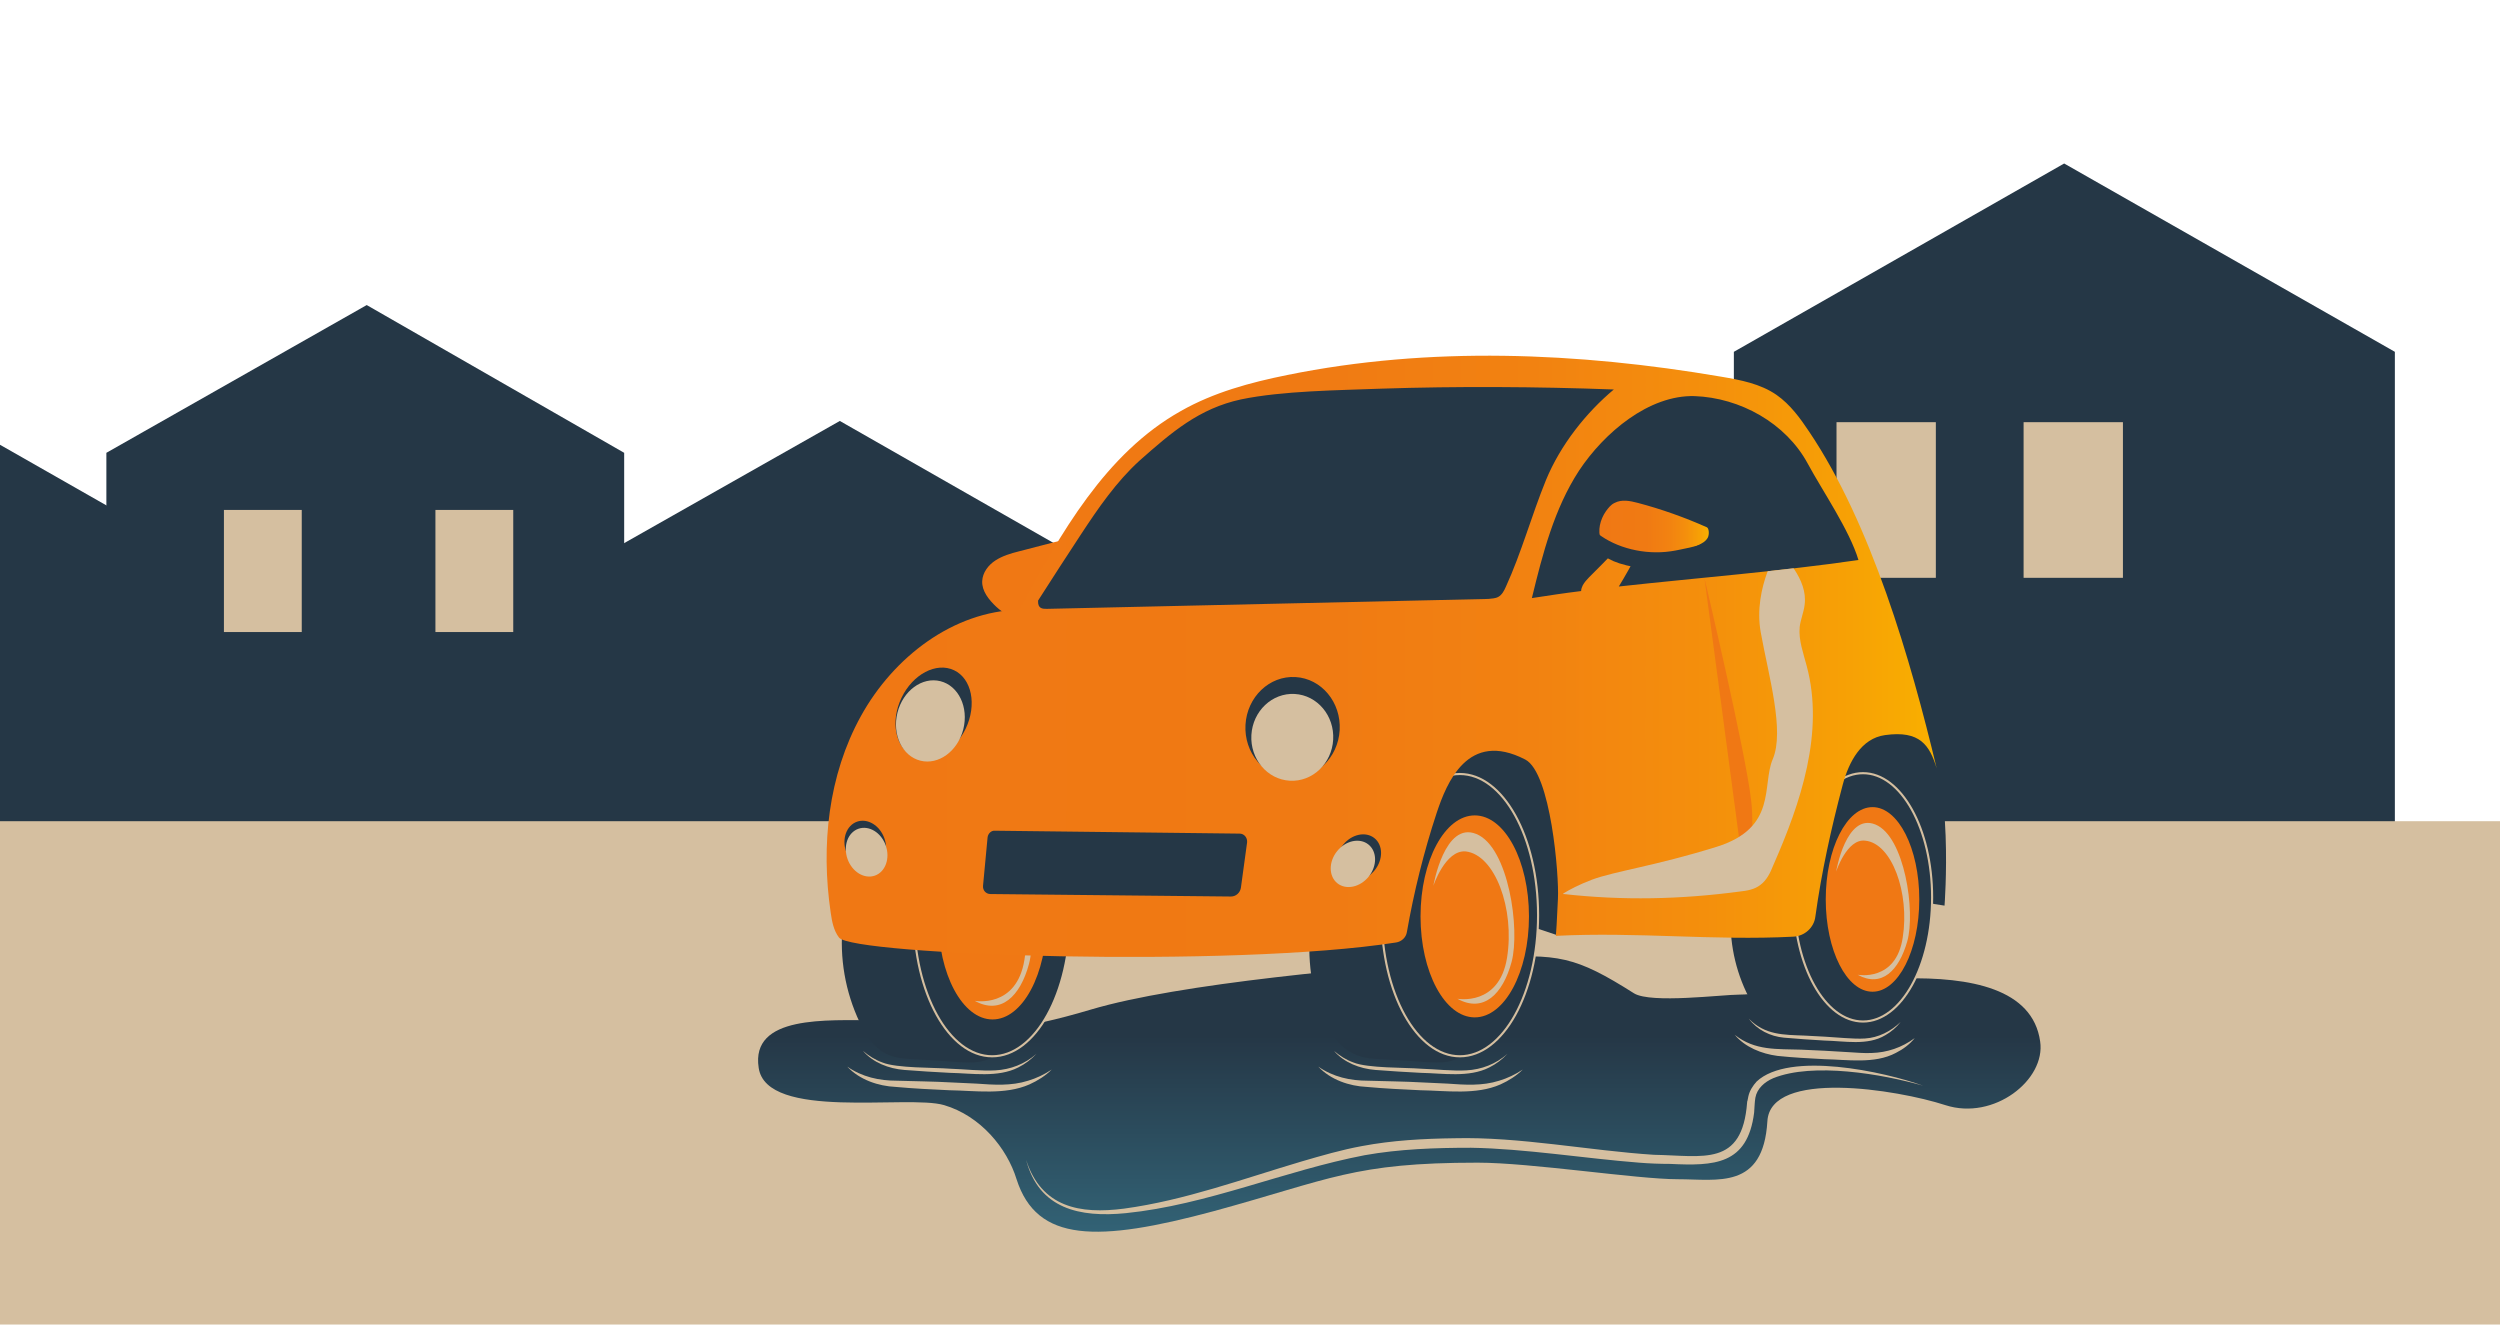
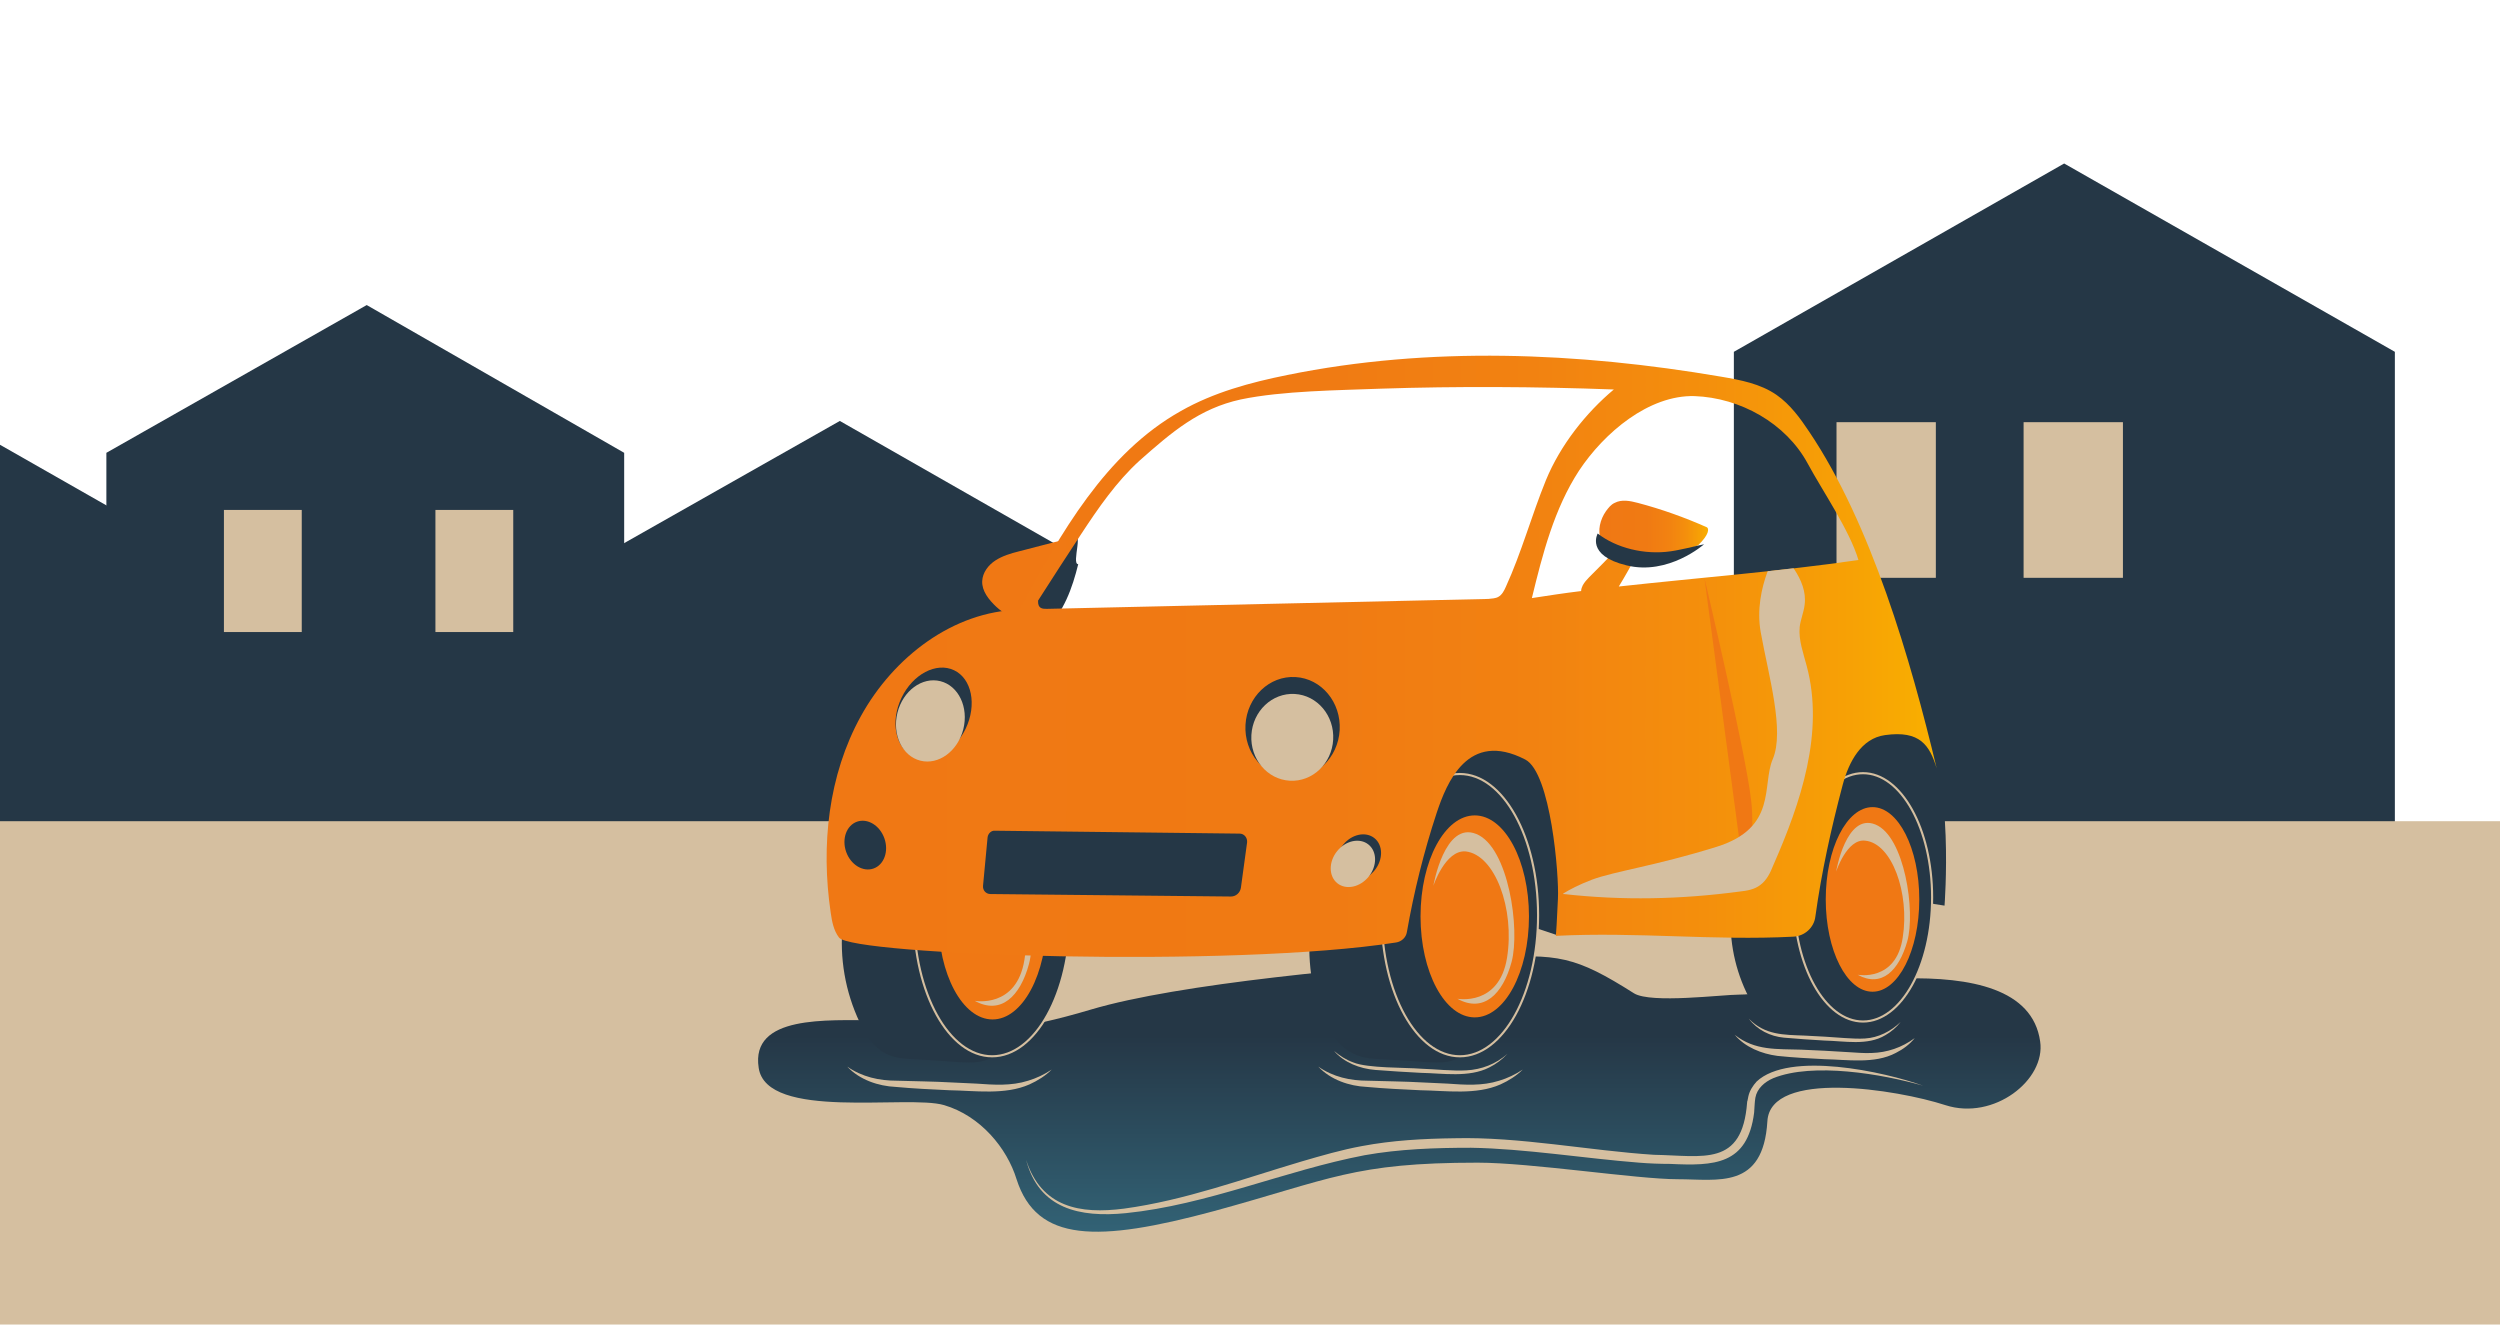
<svg xmlns="http://www.w3.org/2000/svg" version="1.1" id="Ebene_1" x="0px" y="0px" width="604px" height="320px" viewBox="0 0 604 320" style="enable-background:new 0 0 604 320;" xml:space="preserve">
  <style type="text/css">
	.st0{fill:#253746;}
	.st1{fill:#D5BFA0;}
	.st2{fill:url(#SVGID_1_);}
	.st3{fill:#F07814;}
	.st4{fill:#253746;stroke:#D5BFA0;stroke-width:0.512;stroke-miterlimit:10;}
	.st5{fill:#C60086;}
	.st6{fill:url(#SVGID_00000103944248322891234260000002198005369204838577_);}
	.st7{fill:url(#SVGID_00000029025072995327322470000008038388675330828442_);}
	.st8{fill:url(#SVGID_00000028313247214195248910000000583451719282620338_);}
	.st9{fill:url(#SVGID_00000044892769068239787890000002144208170093228461_);}
</style>
  <g>
    <polygon class="st0" points="202.9,101.7 150.3,131.5 150.3,200 255.1,200 255.1,131.5  " />
    <polygon class="st0" points="-10.1,101.7 -62.7,131.5 -62.7,200 42.2,200 42.2,131.5  " />
    <g>
      <polygon class="st0" points="88.6,73.7 25.7,109.4 25.7,200 150.8,200 150.8,109.4   " />
      <rect x="105.2" y="123.2" class="st1" width="18.8" height="29.5" />
      <rect x="54.1" y="123.2" class="st1" width="18.8" height="29.5" />
    </g>
    <g>
      <polygon class="st0" points="498.7,39.5 418.9,85 418.9,199.9 578.6,199.9 578.6,85   " />
      <rect x="443.7" y="102" class="st1" width="24" height="37.6" />
      <rect x="488.9" y="102" class="st1" width="24" height="37.6" />
    </g>
  </g>
  <rect x="-115.5" y="198.4" class="st1" width="910.7" height="272.5" />
  <linearGradient id="SVGID_1_" gradientUnits="userSpaceOnUse" x1="338.099" y1="297.528" x2="338.099" y2="231.015">
    <stop offset="0" style="stop-color:#326275" />
    <stop offset="0.711" style="stop-color:#253746" />
  </linearGradient>
  <path class="st2" d="M394.8,240c-14.2-9-18.5-9.7-35.3-8.5c-30.5,2.1-74.7,6.1-95.9,12.4c-34.1,10.2-40.4,2.6-52.1,2.6  c-11.7,0-30.2-1.3-28.2,11.5c1.9,12.8,36,6.4,44.8,9s15.2,10.4,17.5,17.9c4.9,15.3,19.5,15.3,47.7,7.7c28.2-7.7,33.7-11.7,63.7-11.7  c12.9,0,38.5,4,48.3,4c9.7,0,20.7,2.6,21.7-14c0.7-12.6,31.3-7.7,43-3.9c11.7,3.8,24.3-6.1,22.9-15.4c-3.6-25.5-60.1-11.3-72.7-11.3  C416.1,240.3,398.9,242.5,394.8,240z" />
-   <path class="st1" d="M208.5,253.9c1.4,1.2,3,2.2,4.7,2.8c3.4,1.4,12.6,1.2,16.3,1.5c3.2,0.1,7.8,0.6,11,0.4c3.6-0.2,7.1-1.5,9.9-4  c-1.3,1.4-2.8,2.5-4.4,3.3c-4.9,2.5-11.2,1.4-16.5,1.3c-3.7-0.2-7.3-0.4-11-0.7C214.7,258.2,210.9,256.7,208.5,253.9L208.5,253.9z" />
  <path class="st1" d="M204.7,257.7c3.6,2.5,7.7,3.4,12,3.4c3.2,0.1,9.6,0.2,12.8,0.4c0,0,6.4,0.3,6.4,0.3c4.2,0.3,8.4,0.6,12.5-0.7  c2-0.6,3.9-1.5,5.7-2.7c-1.5,1.5-3.4,2.7-5.4,3.6c-5.9,2.6-13.1,1.5-19.4,1.4c-4.3-0.2-8.5-0.4-12.9-0.8  C212.2,262.4,207.7,260.9,204.7,257.7L204.7,257.7z" />
  <path class="st1" d="M322.3,253.9c1.4,1.2,3,2.2,4.7,2.8c3.4,1.4,12.6,1.2,16.3,1.5c3.2,0.1,7.8,0.6,11,0.4c3.6-0.2,7.1-1.5,9.9-4  c-1.3,1.4-2.8,2.5-4.4,3.3c-4.9,2.5-11.2,1.4-16.5,1.3c-3.7-0.2-7.3-0.4-11-0.7C328.5,258.2,324.7,256.7,322.3,253.9L322.3,253.9z" />
  <path class="st1" d="M318.5,257.7c3.6,2.5,7.7,3.4,12,3.4c3.2,0.1,9.6,0.2,12.8,0.4c0,0,6.4,0.3,6.4,0.3c4.2,0.3,8.4,0.6,12.5-0.7  c2-0.6,3.9-1.5,5.7-2.7c-1.5,1.5-3.4,2.7-5.4,3.6c-5.9,2.6-13.1,1.5-19.4,1.4c-4.3-0.2-8.5-0.4-12.9-0.8  C326,262.4,321.5,260.9,318.5,257.7L318.5,257.7z" />
  <path class="st1" d="M247.9,280.2c3.7,11.5,13,13.2,23.7,11.8c14.7-2,28.7-7.2,42.9-11.4c4.8-1.4,9.6-2.8,14.5-3.7  c7.4-1.4,14.9-1.8,22.4-1.9c15.7-0.4,32.6,3,48.2,4c11.9,0.2,21.3,3,22.5-12.6c0-0.1,0-0.3,0.1-0.5l0.2-1c0.3-1.4,1.1-2.6,2-3.6  c7.9-7.4,30.8-2.4,40.2,1c-9.8-2.8-26.6-5.7-36.2-1.8c-2.1,0.9-3.9,2.5-4.3,4.7c-0.2,1.2-0.2,2.4-0.3,3.6  c-1.6,12.7-9.7,12.9-20.3,12.4c-2.4,0-5.1-0.1-7.5-0.3c-12.9-1-27.7-3.4-40.6-3.6c-8.6,0-17.3,0.3-25.7,1.8c-19.3,3.7-38,12-57.7,14  C260.9,294.2,251,292.1,247.9,280.2L247.9,280.2z" />
  <path class="st1" d="M422.5,246.1c3.9,4,8.4,3.9,13.5,4.1c2.4,0.1,7.4,0.4,9.8,0.6c1.6,0.1,3.3,0.2,4.8,0.1c3.2-0.2,6.2-1.7,8.6-4  c-1,1.3-2.3,2.4-3.7,3.2c-4.3,2.6-9.9,1.4-14.7,1.3c-3.3-0.2-6.5-0.4-9.8-0.7C427.7,250.4,424.5,248.8,422.5,246.1L422.5,246.1z" />
  <path class="st1" d="M419.1,250c4.9,3.9,10.2,3.4,16.1,3.6c2.8,0.1,8.6,0.4,11.4,0.6c1.9,0.1,3.8,0.3,5.6,0.2  c3.7-0.1,7.3-1.3,10.4-3.6c-1.2,1.5-2.8,2.7-4.6,3.6c-5.1,2.7-11.7,1.6-17.2,1.5c-3.8-0.2-7.6-0.4-11.4-0.8  C425.6,254.6,421.6,253,419.1,250L419.1,250z" />
-   <polygon class="st0" points="248.8,150.7 249,145.3 264.8,120.5 278.5,105.9 292.7,96.7 304.9,93.6 345.2,90.3 399,91.5 420.7,95.1   434.1,102.6 444.9,122.6 451.8,138.2 345.9,162.2 " />
  <g>
    <path class="st3" d="M257,130.4c-3.6,0.9-7.2,1.9-10.8,2.8c-2,0.5-4,1.1-5.7,2.2c-1.7,1.1-3.1,2.9-3.2,5c-0.1,2.4,1.6,4.5,3.4,6.2   c0.9,0.8,1.8,1.6,3,1.8c1.3,0.2,2.6-0.5,3.6-1.3c1.6-1.4,2.8-3.3,3.9-5.1C253.4,138.2,255.6,134.5,257,130.4z" />
    <path class="st1" d="M316.4,226c0,0,0.1,16.8,5.9,22.8" />
    <polyline class="st0" points="376.1,225.9 331.7,211 353.8,170.9 378,172.7 383.3,206.2 376.1,225.9  " />
    <path class="st0" d="M457.6,216.9l12.2,1.9c0,0,2.4-31.2-5.1-41.5c-7.6-10.4-25.5,6.5-25.5,6.5l1.2,33.1H457.6z" />
    <path class="st0" d="M316.6,223.4c-0.8,8,0.1,16.2,3.5,23.6c1.5,3.3,4.3,6.8,8.2,8.1c1.7,0.6,3.5,0.7,5.3,0.8   c3.6,0.2,7.2,0.4,10.8,0.7c1.8,0.1,3.7,0.2,5.4-0.1c5.5-1.1,8.6-6.1,10.4-10.7c2.7-7.2,4-14.8,3.5-22.4   C348.5,221.2,332.3,226.9,316.6,223.4z" />
    <ellipse class="st4" cx="352.7" cy="221.1" rx="18.9" ry="34.1" />
    <path class="st0" d="M203.6,223.4c-0.8,8,0.6,16.2,4.1,23.6c1.5,3.3,3.8,6.8,7.6,8.1c1.7,0.6,3.5,0.7,5.3,0.8   c3.6,0.2,7.2,0.4,10.8,0.7c1.8,0.1,3.7,0.2,5.4-0.1c5.5-1.1,8.6-6.1,10.4-10.7c2.7-7.2,4-14.8,3.5-22.4   C235.5,221.2,219.3,226.9,203.6,223.4z" />
    <ellipse class="st4" cx="239.7" cy="221.1" rx="18.9" ry="34.1" />
    <path class="st0" d="M418.3,218.9c-0.7,7,0.5,14.2,3.6,20.8c1.4,2.9,3.3,6,6.7,7.2c1.5,0.5,3.1,0.6,4.7,0.7   c3.2,0.2,6.4,0.4,9.5,0.6c1.6,0.1,3.2,0.2,4.8-0.1c4.8-1,7.6-5.3,9.1-9.4c2.4-6.3,3.5-13,3.1-19.7   C446.4,217,432.1,221.9,418.3,218.9z" />
    <ellipse class="st4" cx="450.1" cy="216.8" rx="16.7" ry="30" />
    <g>
      <ellipse class="st3" cx="239.8" cy="221.9" rx="13.1" ry="24.4" />
      <g>
        <path class="st1" d="M229.7,214.5c0,0,2.7-15.7,10.4-12.5s10.6,23.1,8.5,30.9c-2.1,7.8-6.8,12.4-13.1,8.9c0,0,10.1,1.9,12-9.9     s-2.9-24.9-10-25.7C232.7,205.8,229.7,214.5,229.7,214.5z" />
      </g>
    </g>
    <path class="st0" d="M260.5,136.3c-1.8,0.1,1.8-9.4-1.7-5.8c-0.4,0.4-1.8,2.2-2.1,2.6c-1.4,2.2-5.3,9.4-6.9,11.4   c-0.6,0.7-1.1,2.2-1.9,2.8c-1.3,0.9-3,1.3-4.6,1.6c1,1.7,2.5,3.1,4.3,4c0.8,0.4,1.7,0.7,2.6,0.6c0.9-0.1,1.7-0.7,2.3-1.3   C257,148,259.1,142,260.5,136.3z" />
    <g>
      <path class="st5" d="M390.3,132.9c-0.5,0.5-0.9,1-1.2,1.5c1.4,1.1,3.2,1.8,5,1.8c0.1,0,0.2,0,0.3,0c0.1,0,0.1-0.1,0.1-0.2    c0.3-0.5,0.5-1.1,0.8-1.6C393.7,133.7,391.8,133.7,390.3,132.9c0,0-0.1-0.1-0.1-0.1C390.3,132.7,390.3,132.8,390.3,132.9z" />
      <g>
        <linearGradient id="SVGID_00000103962786758257530940000003061900968198780063_" gradientUnits="userSpaceOnUse" x1="199.857" y1="158.555" x2="468.097" y2="158.555">
          <stop offset="0" style="stop-color:#F07814" />
          <stop offset="0.431" style="stop-color:#F07A13" />
          <stop offset="0.635" style="stop-color:#F28211" />
          <stop offset="0.791" style="stop-color:#F48F0C" />
          <stop offset="0.921" style="stop-color:#F7A105" />
          <stop offset="1" style="stop-color:#F9B000" />
        </linearGradient>
        <path style="fill:url(#SVGID_00000103962786758257530940000003061900968198780063_);" d="M437.1,104.3c-2.2-3.3-4.6-6.6-7.9-8.9     c-3.9-2.7-8.7-3.6-13.4-4.4c-34.6-5.9-70.4-7.4-104.8-0.4c-8.9,1.8-17.8,4.2-25.7,8.7c-18.2,10.2-29.1,29.6-39,48     c-16,0.4-30.4,11.4-38.3,25.7c-7.9,14.3-9.7,31.3-7.3,47.5c0.3,2.1,0.7,4.3,2,6c3.1,4.3,95.1,7.4,134.6,1.2     c1.3-0.2,2.4-1.2,2.6-2.5c1.7-9.7,4.1-19.4,7.2-28.8c2.4-7.2,7.5-20.1,21.4-12.9c6.2,3.2,8.2,28.1,7.9,33.6     c-0.2,3.2-0.2,5.2-0.5,9c19.8-1,38.1,1.2,57.3,0.2c2.8-0.1,5.1-2.2,5.4-4.9c1.5-10.8,3.8-21.2,6.6-31.8c1.5-5.6,4.5-11.2,10.2-12     c8.5-1.2,10.8,2.5,12.5,8C461.6,159.3,452.1,126.6,437.1,104.3z M363.8,141.8c-0.4,0.9-0.9,1.9-1.8,2.4c-0.7,0.4-1.6,0.4-2.4,0.5     c-35.6,0.8-71.1,1.6-106.7,2.4c-1,0-2.2,0-2.1-2c3.4-5.3,6.8-10.6,10.3-15.9c4.2-6.4,8.6-12.8,14.2-17.9     c7.8-6.9,14.4-12.6,24.5-14.8c10.1-2.1,23.6-2.2,33.9-2.6c18.2-0.6,37.5-0.5,56.2,0.2c-6.7,5.6-12.9,13.4-16.4,21.9     C370,124.6,367.6,133.5,363.8,141.8z M391.1,141.7c1.6-2.6,3.1-5.3,4.5-8c-1.8-0.2-3.5-0.5-5.3-0.7c-2.1,2.2-4.3,4.4-6.4,6.5     c-0.6,0.6-1.1,1.2-1.5,1.9c-0.2,0.4-0.4,0.9-0.4,1.4c-4.1,0.5-8,1.1-11.9,1.7c2.6-10.7,5.4-21.6,11.4-30.8     c6.1-9.2,16.9-18.3,27.9-18c11,0.4,22.1,6.5,27.4,16.4c3.4,6.3,10.1,16.1,12.2,23.2C430.5,138,410.2,139.6,391.1,141.7z" />
        <linearGradient id="SVGID_00000116232692617881565420000016049704883792115390_" gradientUnits="userSpaceOnUse" x1="390.178" y1="133.015" x2="390.295" y2="133.015">
          <stop offset="0" style="stop-color:#F07814" />
          <stop offset="0.431" style="stop-color:#F07A13" />
          <stop offset="0.635" style="stop-color:#F28211" />
          <stop offset="0.791" style="stop-color:#F48F0C" />
          <stop offset="0.921" style="stop-color:#F7A105" />
          <stop offset="1" style="stop-color:#F9B000" />
        </linearGradient>
        <path style="fill:url(#SVGID_00000116232692617881565420000016049704883792115390_);" d="M390.2,133     C390.2,133,390.2,133,390.2,133c0.1,0,0.1,0,0.1,0C390.3,133,390.2,133,390.2,133z" />
        <linearGradient id="SVGID_00000168109026918579874980000009045316670784185534_" gradientUnits="userSpaceOnUse" x1="390.295" y1="132.805" x2="390.69" y2="132.805">
          <stop offset="0" style="stop-color:#F07814" />
          <stop offset="0.431" style="stop-color:#F07A13" />
          <stop offset="0.635" style="stop-color:#F28211" />
          <stop offset="0.791" style="stop-color:#F48F0C" />
          <stop offset="0.921" style="stop-color:#F7A105" />
          <stop offset="1" style="stop-color:#F9B000" />
        </linearGradient>
        <path style="fill:url(#SVGID_00000168109026918579874980000009045316670784185534_);" d="M390.7,132.6c-0.1,0.1-0.3,0.3-0.4,0.4     C390.4,133,390.6,132.9,390.7,132.6z" />
      </g>
      <linearGradient id="SVGID_00000175306201926926878750000004073317065910835866_" gradientUnits="userSpaceOnUse" x1="386.335" y1="128.194" x2="412.834" y2="128.194">
        <stop offset="0" style="stop-color:#F07814" />
        <stop offset="0.431" style="stop-color:#F07A13" />
        <stop offset="0.635" style="stop-color:#F28211" />
        <stop offset="0.791" style="stop-color:#F48F0C" />
        <stop offset="0.921" style="stop-color:#F7A105" />
        <stop offset="1" style="stop-color:#F9B000" />
      </linearGradient>
-       <path style="fill:url(#SVGID_00000175306201926926878750000004073317065910835866_);" d="M412.4,127.4c-5.4-2.4-11-4.4-16.7-5.9    c-1.9-0.5-3.9-0.9-5.6,0c-0.9,0.4-1.5,1.2-2.1,2c-1.4,2-2.1,4.7-1.2,7c0.9,2.2,3,3.6,5.3,4.2c3.2,0.9,6.7,0.6,9.9-0.1    c2.9-0.6,5.7-1.6,8.3-2.9c0.9-0.4,1.8-0.9,2.3-1.8C413,129.1,412.9,127.7,412.4,127.4z" />
+       <path style="fill:url(#SVGID_00000175306201926926878750000004073317065910835866_);" d="M412.4,127.4c-5.4-2.4-11-4.4-16.7-5.9    c-1.9-0.5-3.9-0.9-5.6,0c-0.9,0.4-1.5,1.2-2.1,2c-1.4,2-2.1,4.7-1.2,7c0.9,2.2,3,3.6,5.3,4.2c3.2,0.9,6.7,0.6,9.9-0.1    c2.9-0.6,5.7-1.6,8.3-2.9C413,129.1,412.9,127.7,412.4,127.4z" />
    </g>
    <path class="st3" d="M411.8,139.7c0,0,10.1,42.6,11.3,53.9c0.8,7.1-0.4,15.4-1.4,20.5" />
    <path class="st1" d="M377.6,216c0,0,0.2,0,0.2,0c14.3,1.6,28.2,1.3,42.5-0.6c1.8-0.2,3.6-0.5,5-1.6c1.5-1.1,2.4-2.9,3.1-4.7   c6.7-15.2,12.4-32.2,8.1-48.2c-0.8-3.1-2-6.2-1.7-9.4c0.2-1.8,1-3.6,1.2-5.4c0.4-3.1-0.8-6-2.6-8.7c-0.1-0.1-0.1-0.1-0.1-0.1   l-6.2,0.7c0,0,0,0-0.1,0.2c-1.4,3.8-2.6,9.1-1.6,14.6c1.9,10.5,5.8,23.8,2.9,30.6c-2.7,6.3,1.2,16.6-13.6,21.2   c-14.8,4.6-24.6,5.9-30,7.9c-3.2,1.2-5.6,2.5-6.9,3.3C377.7,215.9,377.6,216,377.6,216z" />
    <ellipse transform="matrix(0.626 -0.78 0.78 0.626 -38.981 333.417)" class="st0" cx="328.3" cy="207.4" rx="6" ry="4.9" />
    <ellipse transform="matrix(0.626 -0.78 0.78 0.626 -40.721 332.925)" class="st1" cx="326.9" cy="208.9" rx="6" ry="4.9" />
    <ellipse transform="matrix(0.943 -0.332 0.332 0.943 -55.959 80.943)" class="st0" cx="209.1" cy="204.3" rx="4.9" ry="6" />
-     <ellipse transform="matrix(0.943 -0.332 0.332 0.943 -56.479 81.153)" class="st1" cx="209.4" cy="206" rx="4.9" ry="6" />
    <path class="st0" d="M386,128.9c4.5,3.5,11.3,5.2,17.6,4.3c1.5-0.2,3.1-0.6,4.6-0.9c1.2-0.3,2.4-0.6,3.5-0.8c0,0-8.6,7.6-18.7,5.1   C383,134.2,386,128.9,386,128.9z" />
    <ellipse transform="matrix(0.43 -0.903 0.903 0.43 -27.129 301.9)" class="st0" cx="225.6" cy="172.4" rx="11.5" ry="8.6" />
    <ellipse transform="matrix(5.705304e-02 -0.998 0.998 5.705304e-02 119.221 477.408)" class="st0" cx="312.3" cy="175.6" rx="12.2" ry="11.4" />
    <ellipse transform="matrix(5.705304e-02 -0.998 0.998 5.705304e-02 116.654 479.656)" class="st1" cx="312.3" cy="178.1" rx="10.5" ry="9.9" />
    <ellipse transform="matrix(0.244 -0.97 0.97 0.244 0.859 349.704)" class="st1" cx="224.8" cy="174.3" rx="9.9" ry="8.2" />
    <g>
      <ellipse class="st3" cx="356.3" cy="221.4" rx="13.1" ry="24.4" />
      <g>
        <path class="st1" d="M346.3,214c0,0,2.7-15.7,10.4-12.5c7.8,3.2,10.6,23.1,8.5,30.9c-2.1,7.8-6.8,12.4-13.1,8.9     c0,0,10.1,1.9,12-9.9c1.9-11.8-2.9-24.9-10-25.7C349.2,205.3,346.3,214,346.3,214z" />
      </g>
    </g>
    <g>
      <ellipse class="st3" cx="452.4" cy="217.3" rx="11.3" ry="22.3" />
      <g>
        <path class="st1" d="M443.6,210.6c0,0,2.4-14.3,9.5-11.4c7.1,2.9,9.7,21.1,7.7,28.2c-2,7.1-6.2,11.3-12,8.1c0,0,9.3,1.8,10.9-9     c1.7-10.7-2.6-22.8-9.1-23.4C446.2,202.6,443.6,210.6,443.6,210.6z" />
      </g>
    </g>
  </g>
  <path class="st0" d="M299.8,214.5c-0.2,1.2-1.2,2.1-2.4,2.1l-58.1-0.6c-1.1,0-1.9-0.9-1.8-2l1.1-11.7c0.1-0.9,0.9-1.7,1.8-1.6  l59.1,0.7c1.1,0,1.9,1,1.8,2.1L299.8,214.5z" />
</svg>